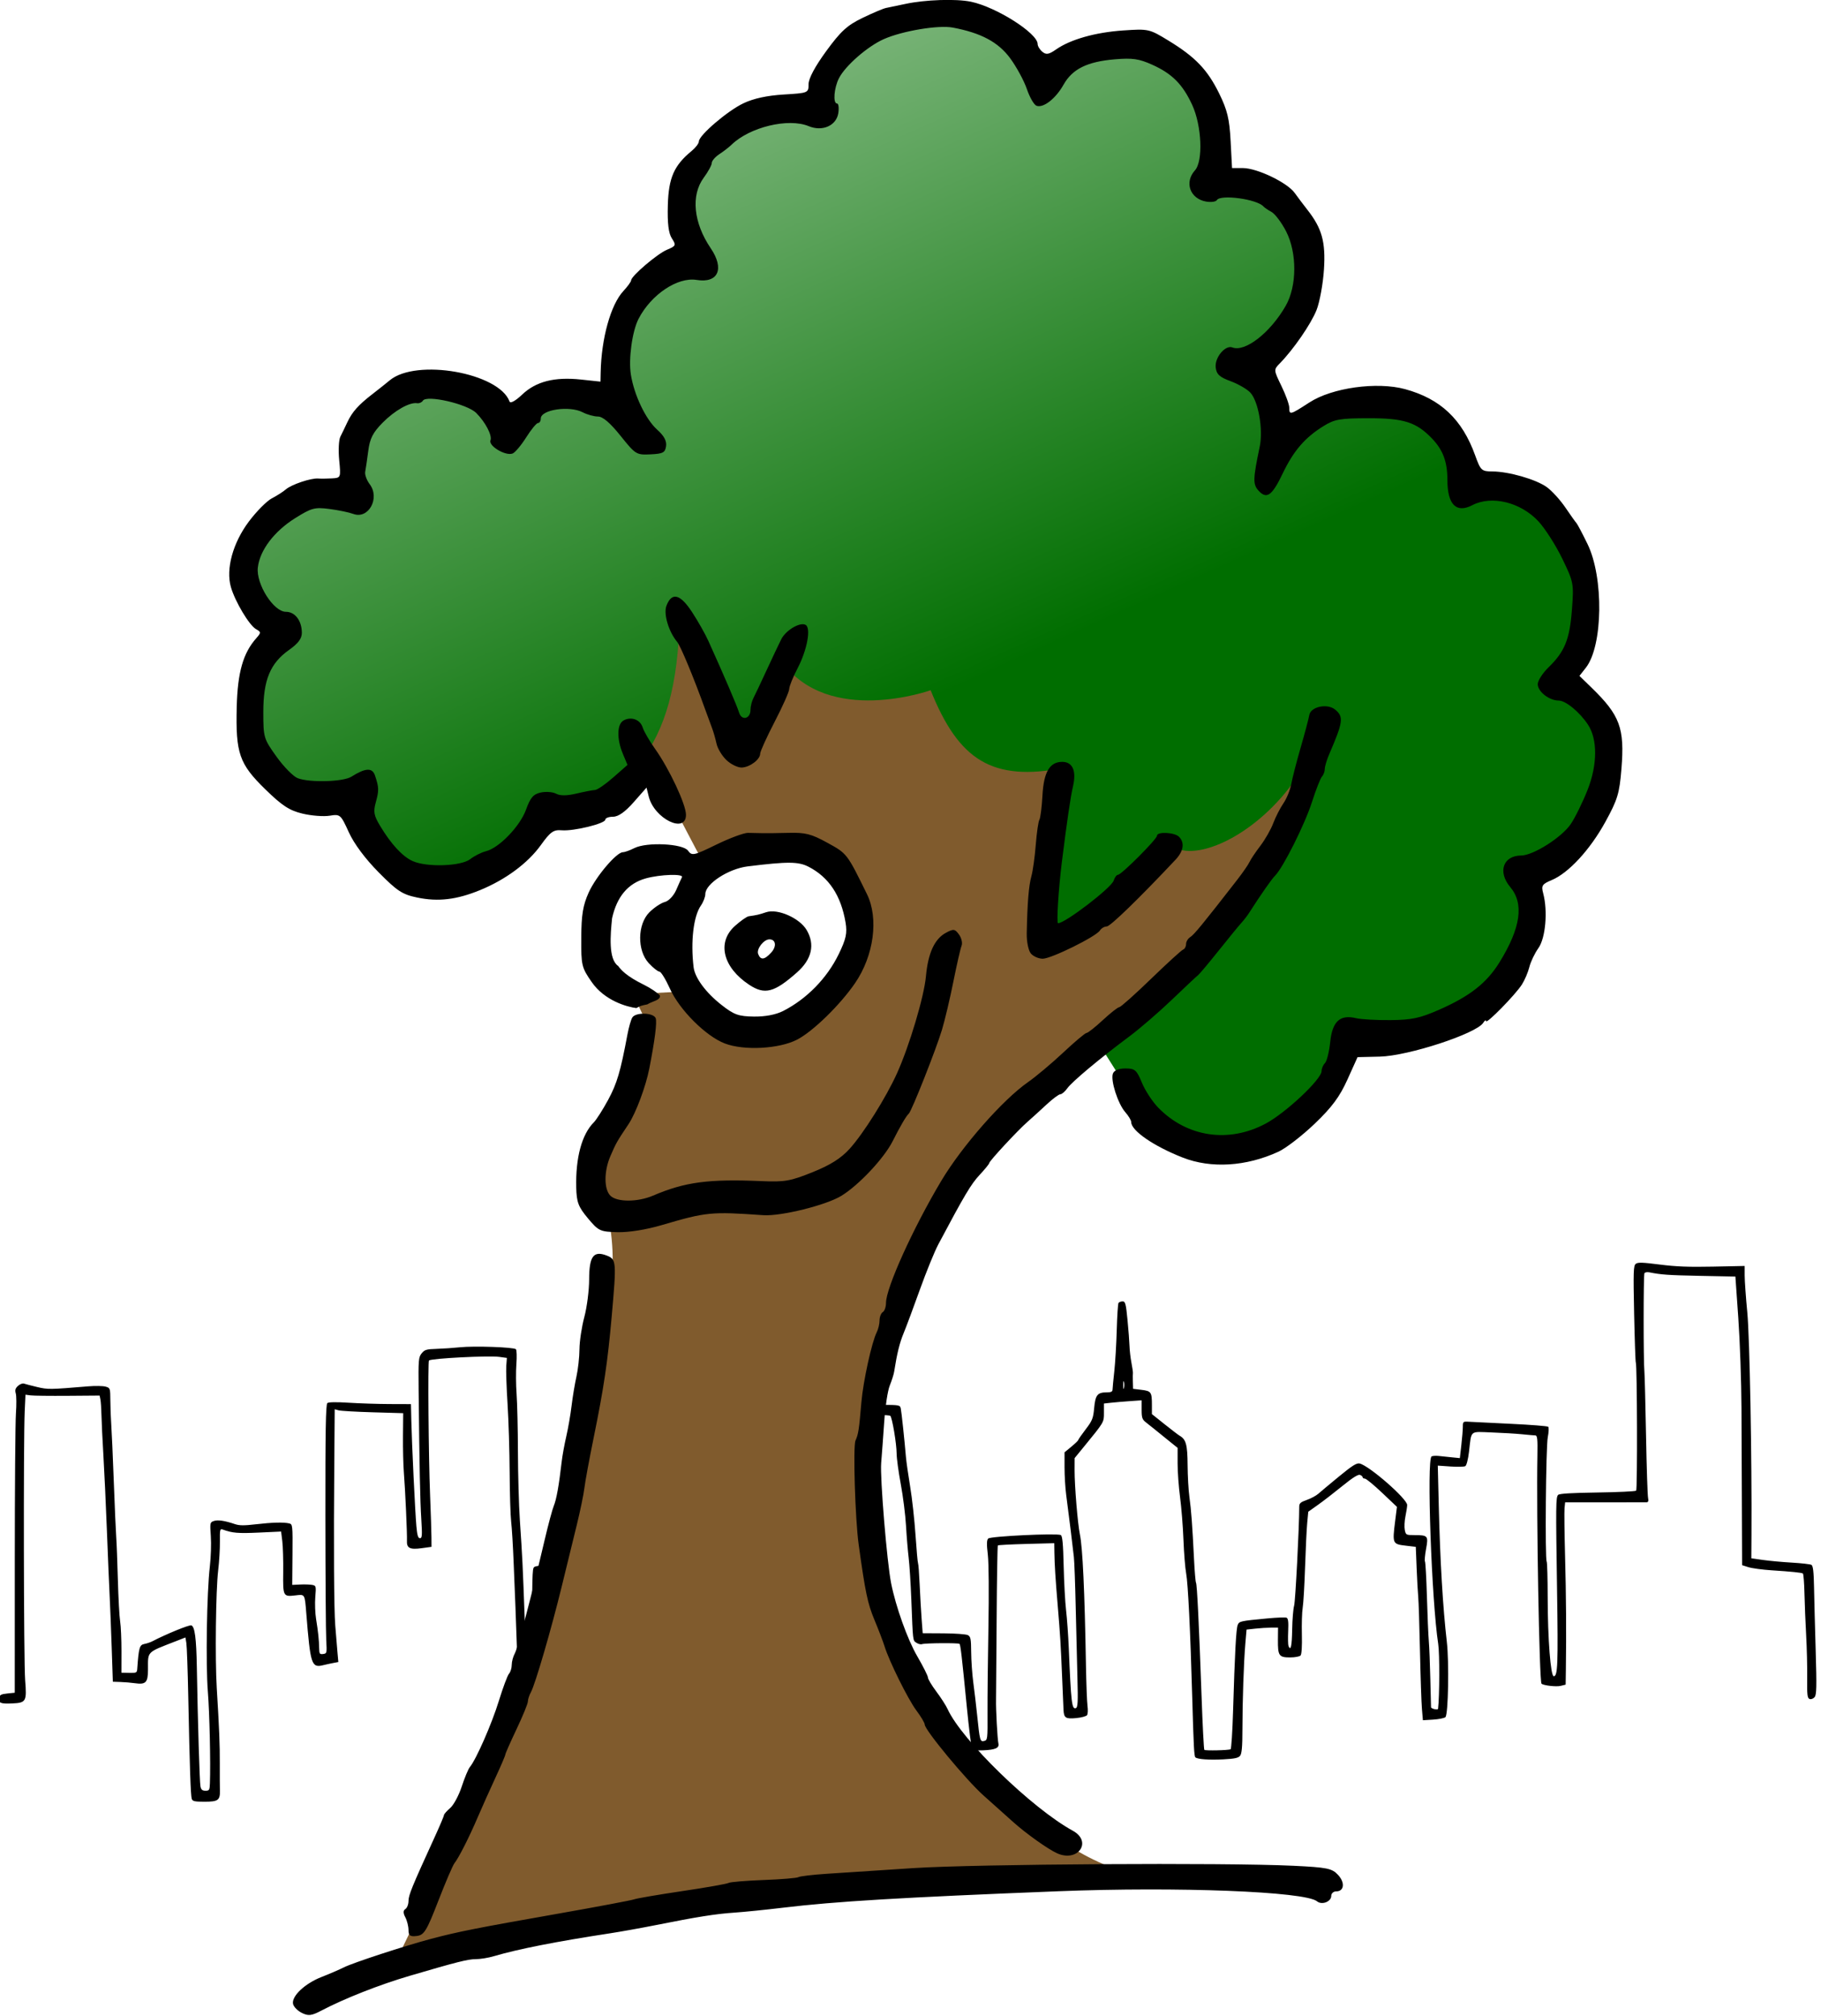
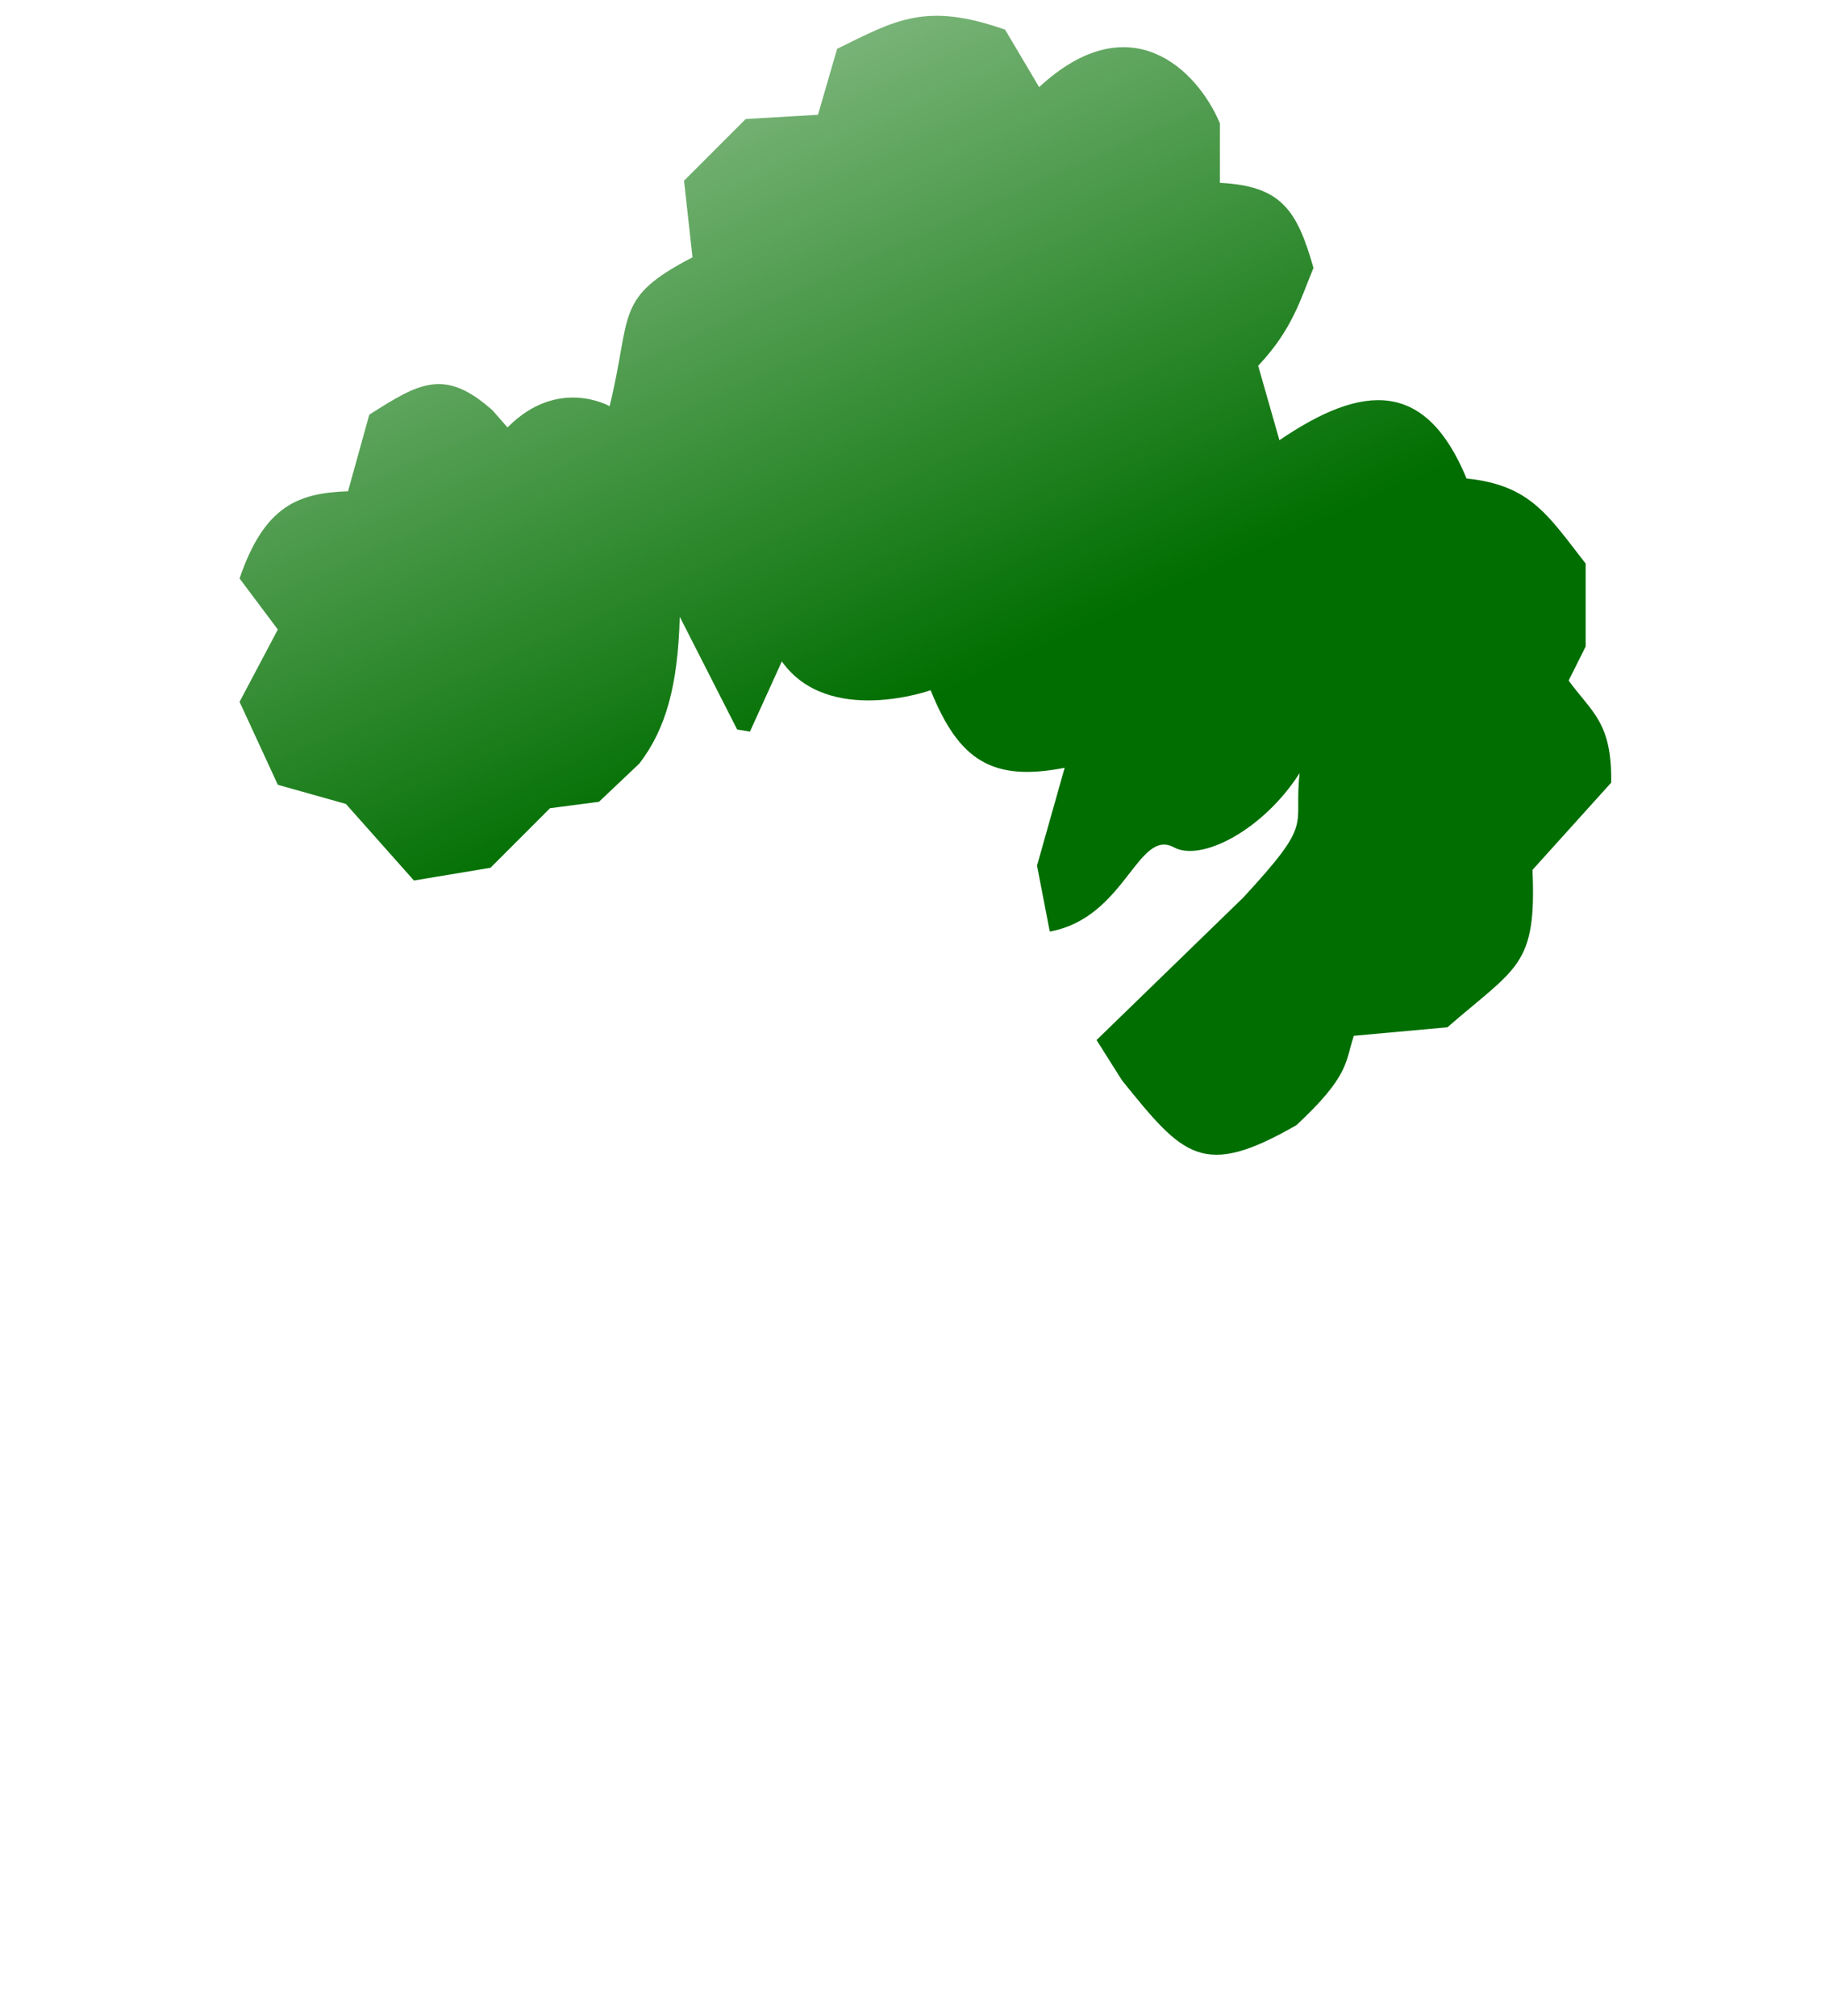
<svg xmlns="http://www.w3.org/2000/svg" width="100%" height="100%" viewBox="0 0 478 529" version="1.1" xml:space="preserve" style="fill-rule:evenodd;clip-rule:evenodd;stroke-linejoin:round;stroke-miterlimit:1.414;">
  <g transform="matrix(1,0,0,1,-289.511,-116.978)">
    <g transform="matrix(2.823,0,0,2.823,-638.588,-48.416)">
      <g id="path4491" transform="matrix(0.354,0,0,0.324,284.906,110.511)">
-         <path d="M174.26,355.867C173.971,354.956 173.717,346.857 173.341,326.531C173.202,318.982 172.978,312.075 172.843,311.181L172.599,309.555L170.266,310.55C162.243,313.969 162.774,313.39 162.763,318.753C162.756,322.503 162.193,323.138 159.285,322.676C158.349,322.528 156.671,322.372 155.557,322.331L153.532,322.256L153.234,312.581C153.07,307.26 152.827,300.577 152.695,297.731C152.562,294.885 152.235,286.38 151.968,278.831C151.7,271.282 151.286,261.562 151.047,257.231C150.808,252.9 150.582,247.778 150.544,245.849C150.506,243.92 150.381,241.849 150.266,241.247L150.057,240.153L141.669,240.223C137.057,240.261 132.675,240.206 131.932,240.099L130.582,239.906L130.381,244.631C130.025,252.99 130.12,316.685 130.496,321.806C130.946,327.933 130.759,328.3 127.09,328.48C124.039,328.629 123.476,328.373 123.68,326.93C123.808,326.028 124.147,325.82 125.8,325.631L127.768,325.406L127.775,287.606C127.779,266.816 127.914,247.781 128.074,245.306C128.235,242.831 128.218,240.238 128.037,239.544C127.785,238.581 127.922,238.067 128.617,237.372C129.118,236.871 129.822,236.575 130.182,236.713C130.542,236.851 132.096,237.293 133.635,237.694C136.461,238.432 136.962,238.425 147.008,237.506C148.864,237.337 150.94,237.371 151.62,237.584C152.835,237.962 152.858,238.037 152.879,241.638C152.891,243.655 152.996,246.724 153.114,248.456C153.232,250.189 153.532,257.58 153.781,264.881C154.031,272.182 154.32,279.371 154.424,280.856C154.529,282.341 154.72,287.809 154.85,293.006C154.98,298.204 155.248,303.57 155.446,304.931C155.645,306.292 155.801,310.164 155.795,313.536L155.783,319.665L157.823,319.713C159.738,319.758 159.868,319.685 159.942,318.533C160.332,312.509 160.544,311.688 161.781,311.429C162.442,311.29 163.388,310.946 163.883,310.665C167.538,308.584 173.602,305.877 174.142,306.084C175.059,306.436 175.461,309.758 175.592,318.077C175.843,333.932 176.321,351.131 176.543,352.294C176.723,353.238 177.037,353.531 177.868,353.531C178.858,353.531 178.964,353.335 179.029,351.394C179.229,345.38 178.94,331.334 178.487,325.093C177.909,317.123 178.208,296.656 179.011,289.181C179.29,286.583 179.405,282.675 179.266,280.497C179.022,276.669 179.048,276.525 180.051,276.143C181.098,275.745 182.891,276.034 185.626,277.041C186.777,277.465 188.023,277.475 191.057,277.086C195.309,276.541 198.454,276.451 199.883,276.835C200.746,277.068 200.78,277.429 200.716,285.776L200.65,294.474L202.741,294.364C203.891,294.304 205.311,294.355 205.895,294.479C206.921,294.696 206.948,294.812 206.708,297.963C206.572,299.756 206.668,302.614 206.923,304.315C207.458,307.892 207.689,310.305 207.729,312.725C207.754,314.244 207.876,314.427 208.77,314.3C209.748,314.161 209.776,314.025 209.582,310.331C209.471,308.228 209.37,292.162 209.357,274.631C209.338,250.256 209.46,242.649 209.876,242.304C210.225,242.014 212.234,241.98 215.501,242.208C218.296,242.403 223.114,242.573 226.208,242.585L231.833,242.606L231.931,247.331C232.068,253.947 232.921,273.406 233.257,277.594C233.47,280.243 233.697,281.081 234.201,281.081C234.769,281.081 234.819,280.267 234.544,275.505C234.242,270.272 234.065,260.866 233.85,238.617C233.766,229.902 233.823,229.142 234.644,228.042C235.433,226.985 235.867,226.845 238.631,226.749C240.337,226.689 243.049,226.487 244.658,226.299C248.374,225.864 258.891,226.262 259.406,226.856C259.62,227.104 259.674,229.028 259.527,231.131C259.38,233.235 259.404,237.083 259.58,239.681C259.757,242.28 259.915,249.773 259.934,256.331C259.952,262.89 260.179,271.699 260.439,275.906C261.106,286.695 261.19,288.559 261.731,304.706C262.273,320.863 262.427,322.481 263.421,322.481C263.937,322.481 264.031,322.187 263.804,321.283C263.639,320.624 263.544,314.6 263.594,307.896C263.733,288.972 263.703,289.612 264.458,289.211C264.829,289.013 267.512,288.722 270.42,288.564C274.498,288.343 275.721,288.406 275.768,288.842C275.801,289.152 275.781,290.953 275.724,292.844C275.667,294.735 275.84,298.481 276.108,301.169C276.377,303.857 276.913,309.701 277.299,314.156C277.686,318.611 278.184,323.775 278.407,325.631C278.629,327.488 278.948,332.626 279.115,337.05C279.475,346.55 279.8,349.572 280.49,349.801C281.155,350.022 280.96,320.415 280.225,309.656C279.938,305.449 279.616,299.88 279.51,297.281C279.404,294.683 278.982,290.228 278.571,287.381C278.161,284.535 277.844,281.903 277.868,281.531C277.892,281.16 277.721,279.236 277.487,277.256C277.253,275.276 276.946,270.011 276.804,265.556C276.662,261.101 276.453,254.52 276.339,250.931C276.225,247.343 276.01,243.338 275.862,242.031C275.551,239.312 276.112,238.383 278.93,236.944C280.303,236.244 290.448,226.432 299.767,216.793C300.996,215.521 302.312,214.484 302.692,214.488C304.592,214.507 304.63,214.759 304.577,226.92C304.549,233.32 304.435,240.581 304.324,243.056C304.212,245.531 304.316,249.48 304.552,251.831C305.36,259.845 305.811,269.141 306.08,283.331C306.324,296.215 306.917,306.802 308.119,319.781C308.36,322.38 308.557,325.546 308.557,326.816C308.558,328.95 308.647,329.144 309.735,329.352C310.901,329.574 310.91,329.555 310.61,327.491C310.443,326.345 310.147,321.863 309.952,317.531C309.644,310.704 309.689,309.581 310.288,309.094C310.916,308.583 314.305,308.27 317.783,308.4C325.158,308.677 332.236,309.147 332.465,309.375C332.62,309.53 332.901,312.896 333.089,316.856C333.278,320.816 333.499,324.765 333.581,325.631C333.663,326.498 333.864,328.672 334.029,330.462C334.324,333.682 334.341,333.716 335.505,333.472C336.153,333.336 337.157,333.128 337.737,333.009C338.733,332.805 338.777,332.651 338.534,330.225C338.393,328.812 338.157,324.72 338.01,321.131C337.863,317.543 337.447,311.67 337.085,308.081C336.724,304.493 336.135,297.506 335.776,292.556C335.418,287.606 334.929,281.734 334.69,279.506C334.452,277.279 334.114,268.721 333.939,260.488C333.64,246.394 333.671,245.43 334.461,243.962C334.923,243.105 335.512,242.322 335.771,242.223C336.03,242.124 339.48,242.211 343.437,242.416C347.395,242.622 352.806,242.799 355.462,242.811C360.103,242.831 360.298,242.871 360.49,243.844C360.69,244.859 361.489,253.045 361.84,257.681C361.943,259.043 362.444,262.89 362.953,266.231C363.463,269.573 364.097,275.833 364.363,280.144C364.629,284.454 364.93,288.115 365.03,288.278C365.131,288.441 365.322,291.191 365.454,294.39C365.586,297.589 365.819,302.036 365.972,304.271L366.25,308.337L371.756,308.371C374.784,308.389 377.642,308.618 378.108,308.879C378.844,309.291 378.959,309.931 378.985,313.779C379.002,316.214 379.253,320.13 379.544,322.481C379.835,324.833 380.293,329.085 380.561,331.931C381.248,339.223 381.326,339.531 382.414,339.247C383.28,339.021 383.318,338.668 383.277,331.308C383.253,327.072 383.359,316.013 383.512,306.731C383.675,296.875 383.611,288.172 383.358,285.806C383.028,282.726 383.057,281.614 383.477,281.161C384.081,280.511 401.424,279.602 402.514,280.164C402.948,280.387 403.141,282.623 403.277,288.985C403.376,293.672 403.664,299.43 403.915,301.781C404.167,304.133 404.485,308.993 404.622,312.581C405.223,328.348 405.425,330.231 406.474,329.828C407,329.626 407.071,328.11 406.892,320.97C406.773,316.233 406.569,307.091 406.438,300.656C406.308,294.221 406.093,287.843 405.961,286.481C405.693,283.716 404.619,274.222 403.947,268.683C403.705,266.69 403.508,263.119 403.508,260.748L403.508,256.436L405.308,254.81C406.298,253.915 407.108,253.059 407.108,252.908C407.108,252.756 407.986,251.375 409.06,249.838C410.81,247.335 411.043,246.697 411.293,243.707C411.607,239.969 412.155,239.231 414.619,239.231C415.732,239.231 416.111,239.033 416.119,238.444C416.125,238.011 416.334,235.631 416.583,233.156C416.832,230.681 417.119,225.365 417.221,221.341C417.324,217.318 417.532,213.825 417.684,213.579C417.836,213.333 418.324,213.131 418.768,213.131C419.471,213.131 419.635,213.81 420.046,218.419C420.306,221.327 420.544,224.719 420.576,225.956C420.608,227.194 420.836,229.353 421.084,230.755C421.331,232.157 421.503,233.474 421.467,233.68C421.431,233.887 421.425,234.992 421.454,236.136L421.508,238.215L423.713,238.508C426.265,238.846 426.458,239.151 426.458,242.837L426.458,245.469L429.801,248.385C431.64,249.989 433.417,251.471 433.75,251.679C435.418,252.72 435.799,254.255 435.833,260.066C435.852,263.218 436.067,267.363 436.311,269.277C436.786,273.007 437.068,277.17 437.523,287.156C437.68,290.621 437.914,293.631 438.041,293.844C438.314,294.301 438.825,305.705 439.502,326.511C439.772,334.791 440.098,341.672 440.228,341.801C440.517,342.09 446.624,341.936 447.124,341.627C447.323,341.504 447.619,336.488 447.783,330.48C448.232,314.036 448.576,307.063 448.992,305.968C449.403,304.885 449.649,304.826 456.756,304.093C459.189,303.842 461.453,303.742 461.787,303.87C462.247,304.047 462.361,305 462.252,307.762C462.173,309.773 462.208,311.681 462.331,312C462.927,313.554 463.224,312.116 463.301,307.298C463.348,304.392 463.579,301.304 463.814,300.435C464.149,299.198 465.165,277.734 465.159,272.03C465.158,271.053 465.495,270.725 467.144,270.095C468.236,269.678 469.603,268.876 470.181,268.312C470.759,267.748 473.212,265.51 475.632,263.338C479.135,260.194 480.235,259.442 481.032,259.646C483.559,260.293 493.508,269.784 493.508,271.549C493.508,272.022 493.303,273.487 493.053,274.805C492.803,276.123 492.725,277.872 492.878,278.691C493.151,280.147 493.211,280.181 495.47,280.188C498.957,280.199 499.105,280.394 498.47,284.158C498.174,285.911 498.045,287.527 498.182,287.75C498.32,287.972 498.548,292.486 498.69,297.78C498.832,303.075 499.056,308.824 499.189,310.556C499.321,312.289 499.499,317.149 499.584,321.356C499.669,325.564 499.754,329.259 499.773,329.569C499.8,330.015 501.573,330.447 501.62,330.019C502.017,326.455 502.048,314.195 501.666,311.474C499.911,298.939 498.597,258.429 499.92,257.612C500.187,257.447 501.03,257.387 501.794,257.478C502.558,257.57 504.119,257.747 505.263,257.872L507.344,258.099L507.731,254.402C507.943,252.37 508.12,249.998 508.125,249.131C508.133,247.612 508.189,247.56 509.708,247.663C510.574,247.722 515.535,247.989 520.733,248.256C525.93,248.523 530.348,248.903 530.551,249.102C530.753,249.3 530.701,250.662 530.436,252.127C529.942,254.85 529.686,287.027 530.152,287.781C530.288,288.002 530.406,292.609 530.413,298.019C530.43,309.954 531.187,320.681 532.012,320.681C533.054,320.681 533.172,317.301 532.875,295.868C532.534,271.333 532.554,269.373 533.154,268.651C533.461,268.28 536.584,268.071 543.439,267.963C548.854,267.877 553.449,267.641 553.651,267.439C554.005,267.084 553.918,231.224 553.562,230.648C553.465,230.492 553.266,224.193 553.12,216.651C552.885,204.591 552.937,202.867 553.551,202.357C554.123,201.883 555.263,201.92 559.848,202.56C564.094,203.154 567.466,203.297 573.802,203.154L582.158,202.966L582.158,205.707C582.158,207.214 582.468,211.981 582.847,216.299C583.473,223.428 584.068,258.11 583.944,280.249L583.907,286.841L586.97,287.318C588.654,287.581 592.078,287.924 594.577,288.082C597.076,288.24 599.381,288.53 599.7,288.726C600.116,288.984 600.306,290.769 600.376,295.095C600.43,298.401 600.626,306.675 600.813,313.481C601.092,323.699 601.043,325.998 600.53,326.668C600.175,327.132 599.61,327.365 599.21,327.212C598.624,326.987 598.522,326.022 598.578,321.225C598.615,318.08 598.495,312.57 598.31,308.981C598.125,305.393 597.923,299.965 597.86,296.92C597.797,293.876 597.609,291.3 597.442,291.196C597.031,290.942 594.507,290.662 589.243,290.287C586.829,290.115 584.096,289.713 583.168,289.394L581.483,288.815L581.427,273.135C581.396,264.512 581.346,251.28 581.316,243.731C581.286,236.183 580.914,224.607 580.49,218.007L579.72,206.007L570.476,205.804C562.099,205.619 560.269,205.481 557.098,204.792C556.556,204.674 555.985,204.785 555.829,205.037C555.552,205.486 555.546,230.25 555.823,233.381C555.899,234.248 556.09,242.449 556.247,251.606C556.405,260.764 556.645,268.813 556.782,269.494C556.951,270.339 556.84,270.743 556.431,270.768C556.102,270.788 551.145,270.8 545.416,270.793L534.998,270.782L534.841,272.444C534.754,273.358 534.818,279.574 534.984,286.256C535.261,297.458 535.328,308.211 535.189,318.848L535.133,323.09L533.812,323.444C532.648,323.756 529.318,323.341 528.796,322.819C528.215,322.238 527.423,274.175 527.717,257.234C527.794,252.741 527.69,251.607 527.199,251.589C526.86,251.577 525.267,251.424 523.658,251.249C522.049,251.075 518.456,250.841 515.674,250.73C509.825,250.496 510.43,249.929 509.749,256.278C509.52,258.421 509.1,260.201 508.778,260.4C508.466,260.593 506.712,260.637 504.88,260.499L501.549,260.247L501.809,271.902C502.161,287.659 502.885,300.998 503.92,310.781C504.55,316.735 504.298,331.673 503.555,332.415C503.265,332.705 501.814,333.023 500.332,333.123L497.637,333.303L497.383,330.03C497.243,328.229 497.013,320.783 496.871,313.481C496.728,306.18 496.523,299.194 496.413,297.956C496.304,296.719 496.115,292.973 495.992,289.631L495.77,283.556L493.207,283.225C489.622,282.761 489.6,282.705 490.367,276.018L490.818,272.08L486.908,268.03C484.758,265.803 482.731,263.981 482.403,263.981C482.076,263.981 481.808,263.8 481.808,263.579C481.808,263.358 481.487,263.055 481.096,262.904C480.618,262.721 479.119,263.756 476.545,266.046C474.434,267.924 471.541,270.366 470.117,271.472L467.527,273.483L467.249,276.72C467.096,278.5 466.843,284.209 466.687,289.406C466.53,294.604 466.249,299.849 466.061,301.063C465.874,302.277 465.777,305.72 465.847,308.713C465.923,311.974 465.788,314.382 465.511,314.719C465.25,315.036 464.039,315.281 462.736,315.281C459.823,315.281 459.523,314.802 459.56,310.219L459.588,306.731L457.76,306.735C456.755,306.737 454.894,306.864 453.624,307.017L451.315,307.294L451,311.318C450.582,316.671 450.232,327.907 450.231,336.061C450.231,340.849 450.066,342.891 449.631,343.486C449.16,344.131 448.217,344.354 445.211,344.531C441.518,344.749 438.433,344.506 437.882,343.955C437.547,343.621 437.413,340.837 437.05,326.756C436.558,307.714 435.945,294.033 435.457,291.206C435.2,289.721 434.879,285.368 434.744,281.531C434.608,277.695 434.207,272.193 433.853,269.305C433.498,266.416 433.208,262.052 433.208,259.606L433.208,255.158L430.68,252.932C429.29,251.708 427.7,250.301 427.148,249.806C426.596,249.311 425.607,248.452 424.951,247.897C423.906,247.013 423.758,246.553 423.758,244.201L423.758,241.515L420.72,241.744C419.05,241.87 416.822,242.078 415.77,242.205L413.858,242.436L413.858,245.041C413.858,247.864 413.966,247.663 408.587,254.848L406.16,258.09L406.149,261.598C406.136,265.981 406.965,276.958 407.536,279.956C408.266,283.788 408.794,296.203 409.133,317.531C409.218,322.853 409.402,328.118 409.543,329.231C409.683,330.345 409.629,331.521 409.423,331.844C409.217,332.167 407.931,332.547 406.565,332.688C403.802,332.973 403.349,332.655 403.241,330.356C403.206,329.614 403.044,325.463 402.881,321.131C402.523,311.634 402.367,308.837 401.737,300.656C401.11,292.517 400.889,288.708 400.844,285.281L400.808,282.505L393.506,282.72C389.49,282.838 386.11,283.029 385.995,283.144C385.88,283.259 385.735,292.916 385.672,304.605C385.609,316.293 385.538,326.565 385.514,327.431C385.444,329.917 385.883,338.801 386.131,339.917C386.428,341.254 385.379,341.783 382.127,341.936C380.209,342.026 379.467,341.885 379.204,341.381C379.009,341.01 378.404,335.745 377.859,329.681C376.508,314.648 376.191,311.664 375.913,311.386C375.611,311.085 366.869,311.159 366.059,311.47C365.728,311.597 365.07,311.418 364.596,311.071C363.64,310.373 363.695,310.88 363.262,298.631C363.1,294.053 362.787,288.686 362.567,286.706C362.346,284.726 362.032,280.575 361.868,277.481C361.704,274.388 361.085,269.021 360.493,265.556C359.9,262.091 359.41,258.143 359.404,256.781C359.39,253.896 358.234,246.416 357.729,245.947C357.539,245.77 352.703,245.487 346.984,245.318L336.584,245.011L336.341,246.284C335.844,248.885 336.694,277.72 337.39,281.88C337.627,283.297 337.934,287.393 338.071,290.981C338.208,294.57 338.62,299.383 338.987,301.676C339.353,303.969 339.56,305.994 339.448,306.176C339.336,306.358 339.505,308.329 339.824,310.556C340.142,312.784 340.433,316.024 340.469,317.756C340.505,319.489 340.737,324.029 340.985,327.845C341.254,331.996 341.271,334.948 341.027,335.192C340.291,335.928 333.773,336.583 332.583,336.041C331.63,335.606 331.508,335.255 331.507,332.953C331.507,330.179 330.195,312.468 329.973,312.247C329.901,312.174 328.546,312.042 326.962,311.954C325.379,311.865 322.029,311.639 319.519,311.451C317.009,311.263 314.427,311.242 313.782,311.404L312.608,311.698L312.625,318.102C312.634,321.625 312.901,325.847 313.218,327.486C314.078,331.925 313.809,332.311 309.943,332.189C308.196,332.134 306.656,331.979 306.522,331.845C306.387,331.711 306.088,327.878 305.855,323.329C305.623,318.779 305.134,311.411 304.768,306.956C304.403,302.501 303.983,292.275 303.835,284.231C303.687,276.188 303.484,268.162 303.384,266.397C303.092,261.278 302.618,255.679 302.451,255.394C302.231,255.017 302.253,244.518 302.504,230.344C302.624,223.599 302.59,218.081 302.429,218.081C302.115,218.081 294.553,225.367 287.205,232.749C284.718,235.247 281.668,238.036 280.428,238.947L278.172,240.603L278.274,246.555C278.524,261.14 279.381,276.229 280.414,284.231C281.683,294.071 283.055,318.86 283.178,334.181C283.238,341.681 283.491,347.924 283.788,349.216C284.066,350.431 284.125,351.594 283.919,351.8C283.712,352.007 282.308,352.305 280.798,352.463C278.39,352.714 277.997,352.644 277.595,351.894C277.343,351.423 277.02,346.79 276.876,341.597C276.598,331.522 276.353,327.414 275.709,322.031C275.488,320.175 275.086,316.024 274.817,312.806C274.548,309.589 274.137,305.134 273.904,302.906C273.671,300.679 273.347,297.168 273.183,295.104L272.885,291.352L269.684,291.667C267.923,291.84 266.382,292.078 266.258,292.194C266.134,292.311 266.04,299.761 266.048,308.751L266.064,325.095L264.473,325.358C261.661,325.824 260.483,325.68 260.241,324.844C260.116,324.411 259.881,319.601 259.719,314.156C259.557,308.711 259.358,302.636 259.276,300.656C259.194,298.676 258.986,293.108 258.815,288.281C258.643,283.455 258.347,278.089 258.157,276.356C257.967,274.624 257.787,268.245 257.758,262.181C257.729,256.118 257.481,247.289 257.208,242.563C256.935,237.837 256.784,232.931 256.872,231.661L257.033,229.352L255.034,229.053C252.26,228.637 237.211,229.478 236.568,230.084C236.25,230.383 236.457,257.765 236.859,268.706C237.05,273.904 237.212,279.371 237.22,280.856L237.233,283.556L234.641,283.945C231.566,284.407 230.684,283.921 230.783,281.817C230.868,280.018 230.337,267.194 229.97,262.181C229.816,260.078 229.714,255.397 229.743,251.779L229.795,245.202L221.814,244.95C217.425,244.811 213.377,244.558 212.821,244.387L211.808,244.076L211.701,258.641C211.519,283.464 211.611,301.362 211.946,306.056C212.122,308.531 212.377,311.916 212.513,313.579L212.76,316.601L211.496,316.86C210.802,317.003 209.574,317.294 208.769,317.509C205.712,318.322 205.425,317.36 204.348,302.681C203.933,297.022 204.006,297.159 201.552,297.475C198.249,297.901 198.203,297.806 198.282,290.807C198.32,287.432 198.211,283.432 198.04,281.918L197.729,279.167L191.831,279.465C186.431,279.738 184.886,279.596 182.421,278.596C181.675,278.293 181.613,278.572 181.652,282.036C181.675,284.11 181.471,287.831 181.199,290.306C180.578,295.951 180.359,315.708 180.826,324.056C181.488,335.909 181.648,340.26 181.625,345.881C181.613,348.975 181.626,352.384 181.653,353.458C181.725,356.256 181.189,356.681 177.583,356.681C175.021,356.681 174.476,356.548 174.26,355.867L174.26,355.867ZM419.117,236.188C419.004,235.758 418.916,236.216 418.921,237.206C418.926,238.196 419.018,238.548 419.126,237.988C419.233,237.429 419.229,236.619 419.117,236.188L419.117,236.188Z" style="fill-rule:nonzero;" />
-       </g>
+         </g>
    </g>
    <g transform="matrix(2.823,0,0,2.823,-638.588,-48.416)">
      <g transform="matrix(1,0,0,1,91.358,20.517)">
-         <path id="path4190.-8" d="M295.886,106.347L300.64,94.043L306.233,107.745C309.552,103.417 310.497,99.678 311.825,95.161C319.856,100.002 328.808,96.561 335.874,110.084L334.196,125.641L339.789,122.565C345.773,117.548 349.638,111.4 354.609,105.228L361.041,104.11C359.588,109.475 358.045,114.805 354.889,119.489C350.145,125.324 345.323,130.695 340.208,134.31C332.204,140.489 330.026,144.173 325.528,148.851C323.37,153.393 322.08,157.46 320.64,161.212C318.704,166.258 316.835,179.103 319.376,186.742C321.45,194.528 331.295,208.606 341.467,211.909L303.436,214.565L274.075,220.717C278.252,211.828 283.159,203.103 285.819,193.872C289.095,184.559 291.398,174.662 292.81,164.231C293.201,159.777 295.271,158.002 293.929,150.808L291.692,147.733L295.886,139.343L297.284,132.632L296.263,130.493L300.833,130.244C303.49,133.798 309.266,133.013 314.062,131.094C318.037,126.248 318.206,122.471 314.622,118.231C311.078,116.58 308.944,116.934 305.254,117.532L303.017,118.651C300.576,114.258 298.834,110.202 295.886,106.347L295.886,106.347Z" style="fill:rgb(128,91,45);" />
        <path id="path4188.-5" d="M296.855,109.049L293.098,112.608L288.55,113.201L283.014,118.737L275.895,119.924L269.568,112.805L263.24,111.026L259.681,103.314L263.24,96.591L259.681,91.846C261.99,85.075 265.148,83.901 269.766,83.739L271.743,76.621C276.455,73.609 278.777,72.278 283.211,76.225L284.595,77.807C289.279,73.065 294.087,75.83 294.087,75.83C296.209,67.215 294.461,65.804 301.798,61.988L301.007,54.87L306.741,49.136L313.464,48.74L315.244,42.611C320.72,39.916 323.498,38.238 330.865,40.831L334.028,46.17C342.441,38.391 348.697,44.478 350.835,49.531L350.835,55.068C356.489,55.35 358,57.536 359.536,62.977C358.331,65.882 357.601,68.668 354.395,72.073L356.372,78.993C364.193,73.662 369.985,73.399 373.772,82.553C379.735,83.161 381.351,85.99 384.845,90.462L384.845,98.173L383.263,101.337C385.402,104.274 387.311,105.219 387.218,110.828L379.902,118.935C380.284,127.883 378.497,127.919 371.993,133.567L363.293,134.358C362.475,136.752 362.961,138.005 357.954,142.663C349.221,147.689 347.437,145.564 341.74,138.511L339.367,134.754L353.011,121.506C359.695,114.268 357.66,115.144 358.25,109.938C354.854,115.248 349.105,118.205 346.575,116.845C343.178,115.02 342.07,123.392 335.017,124.669L333.831,118.54L336.401,109.444C329.654,110.765 326.557,108.747 323.94,102.235C323.94,102.235 314.419,105.632 310.103,99.557L307.137,106.083L305.95,105.885L300.612,95.405C300.44,101.807 299.317,105.848 296.855,109.049L296.855,109.049Z" style="fill:url(#_Linear1);" />
-         <path id="path4162.-7" d="M265.47,225.19C265.071,224.992 264.703,224.612 264.652,224.346C264.514,223.631 265.756,222.459 267.289,221.858C268.032,221.567 268.977,221.16 269.39,220.953C270.246,220.522 275.034,218.957 277.49,218.305C279.954,217.65 281.775,217.289 289.19,215.985C292.902,215.332 296.135,214.723 296.373,214.633C296.612,214.542 298.626,214.197 300.85,213.867C303.073,213.537 305.007,213.195 305.147,213.109C305.287,213.022 306.751,212.9 308.399,212.838C310.047,212.776 311.509,212.656 311.647,212.57C311.785,212.485 312.965,212.345 314.269,212.259C315.573,212.173 319.204,211.935 322.339,211.73C328.158,211.35 351.297,211.208 357.665,211.513C360.81,211.664 361.258,211.755 361.816,212.354C362.488,213.075 362.399,213.894 361.649,213.894C361.396,213.894 361.189,214.082 361.189,214.312C361.189,214.855 360.314,215.188 359.865,214.816C358.769,213.906 346.906,213.444 335.839,213.88C321.239,214.456 315.073,214.825 310.189,215.413C308.622,215.602 306.597,215.807 305.689,215.869C303.946,215.987 302.259,216.255 298.339,217.037C297.019,217.3 295.129,217.639 294.139,217.79C289.12,218.557 285.579,219.255 283.318,219.922C282.811,220.072 282.06,220.194 281.648,220.194C280.92,220.194 279.918,220.446 275.539,221.731C272.69,222.567 269.416,223.856 267.267,224.987C266.375,225.456 266.072,225.491 265.47,225.19L265.47,225.19ZM275.39,217.494C275.39,217.143 275.254,216.602 275.089,216.293C274.888,215.917 274.888,215.669 275.089,215.545C275.254,215.442 275.39,215.101 275.39,214.785C275.39,214.245 275.698,213.493 277.822,208.848C278.299,207.806 278.69,206.882 278.69,206.796C278.69,206.711 278.95,206.416 279.268,206.142C279.587,205.868 280.068,204.973 280.338,204.152C280.607,203.331 280.947,202.516 281.092,202.341C281.681,201.631 283.139,198.308 283.788,196.194C284.169,194.957 284.594,193.816 284.735,193.659C284.875,193.502 284.989,193.129 284.989,192.83C284.989,192.531 285.119,192.052 285.278,191.765C285.558,191.259 286.845,186.362 288.056,181.194C288.385,179.792 288.766,178.374 288.903,178.044C289.146,177.46 289.382,176.136 289.627,173.994C289.693,173.417 289.888,172.337 290.061,171.594C290.234,170.852 290.456,169.569 290.554,168.744C290.653,167.919 290.856,166.704 291.004,166.044C291.153,165.384 291.28,164.237 291.286,163.494C291.292,162.752 291.496,161.402 291.74,160.494C291.983,159.587 292.184,158.017 292.186,157.006C292.19,154.861 292.585,154.317 293.803,154.78C294.725,155.131 294.74,155.315 294.281,160.477C293.901,164.735 293.549,167.097 292.602,171.744C292.198,173.724 291.813,175.817 291.745,176.394C291.678,176.972 291.357,178.524 291.033,179.844C290.708,181.164 290.081,183.729 289.638,185.544C288.68,189.475 287.176,194.637 286.776,195.365C286.618,195.652 286.49,196.045 286.49,196.239C286.49,196.434 286.017,197.588 285.44,198.805C284.862,200.022 284.39,201.091 284.39,201.182C284.39,201.273 283.973,202.247 283.463,203.346C282.954,204.445 282.219,206.087 281.83,206.994C281.026,208.873 280.074,210.751 279.657,211.283C279.501,211.482 278.824,213.062 278.153,214.794C277.078,217.569 276.841,217.956 276.161,218.039C275.544,218.115 275.39,218.006 275.39,217.494L275.39,217.494ZM335.69,210.348C334.842,209.964 332.84,208.54 331.64,207.468C330.979,206.879 329.722,205.755 328.846,204.97C327.233,203.527 323.39,198.888 323.39,198.384C323.39,198.234 323.041,197.646 322.614,197.077C321.837,196.041 320.074,192.485 319.646,191.089C319.52,190.679 319.099,189.579 318.71,188.644C318.079,187.127 317.859,186.074 317.247,181.644C316.921,179.281 316.713,172.527 316.951,171.991C317.223,171.374 317.281,171.003 317.503,168.397C317.668,166.471 318.469,162.822 318.925,161.923C319.071,161.637 319.19,161.138 319.19,160.816C319.19,160.493 319.325,160.146 319.49,160.044C319.655,159.942 319.79,159.555 319.79,159.183C319.79,157.79 322.312,152.225 324.93,147.84C326.86,144.61 330.639,140.309 332.99,138.669C333.732,138.151 335.21,136.91 336.275,135.911C337.339,134.912 338.312,134.094 338.437,134.094C338.561,134.094 339.243,133.556 339.951,132.898C340.66,132.24 341.347,131.7 341.478,131.698C341.609,131.696 342.936,130.513 344.428,129.069C345.92,127.625 347.264,126.399 347.415,126.344C347.566,126.289 347.69,126.06 347.69,125.834C347.69,125.609 347.865,125.316 348.079,125.184C348.429,124.969 349.252,123.966 352.415,119.898C352.951,119.208 353.482,118.442 353.594,118.194C353.707,117.947 354.16,117.272 354.601,116.694C355.042,116.117 355.58,115.172 355.798,114.594C356.016,114.017 356.442,113.184 356.744,112.744C357.047,112.305 357.376,111.495 357.475,110.944C357.575,110.394 357.969,108.864 358.352,107.544C358.734,106.224 359.092,104.875 359.147,104.547C359.279,103.755 360.838,103.432 361.564,104.044C362.36,104.715 362.297,105.177 360.997,108.19C360.773,108.709 360.589,109.324 360.589,109.555C360.589,109.785 360.471,110.102 360.327,110.259C360.182,110.416 359.761,111.489 359.391,112.644C358.728,114.711 356.715,118.726 355.966,119.475C355.639,119.802 354.668,121.192 353.539,122.951C353.374,123.209 353.06,123.613 352.842,123.851C352.623,124.088 351.678,125.242 350.743,126.413C349.807,127.585 348.941,128.619 348.818,128.711C348.694,128.802 347.597,129.831 346.379,130.998C345.161,132.164 343.371,133.708 342.402,134.429C339.691,136.445 337.082,138.627 336.647,139.24C336.432,139.545 336.14,139.794 335.998,139.794C335.857,139.794 335.27,140.233 334.694,140.769C334.119,141.305 333.331,142.021 332.944,142.359C332.046,143.142 329.389,146.006 329.389,146.191C329.389,146.268 328.986,146.763 328.493,147.291C327.696,148.143 327.085,149.171 324.655,153.744C324.305,154.404 323.534,156.294 322.942,157.944C322.351,159.594 321.671,161.417 321.432,161.994C321.053,162.909 320.815,163.875 320.545,165.594C320.506,165.842 320.322,166.42 320.136,166.878C319.95,167.337 319.721,168.822 319.628,170.178C319.535,171.535 319.405,173.293 319.34,174.085C319.228,175.448 319.879,183.307 320.264,185.244C320.701,187.444 321.789,190.481 322.7,192.045C323.244,192.98 323.689,193.865 323.689,194.011C323.689,194.158 324.039,194.743 324.465,195.311C324.892,195.879 325.364,196.614 325.515,196.944C326.835,199.837 333.356,206.173 337.157,208.255C339.009,209.27 337.635,211.23 335.689,210.348L335.69,210.348ZM292.069,151.321C291.179,150.256 291.018,149.831 290.985,148.457C290.92,145.691 291.505,143.522 292.615,142.411C292.857,142.17 293.459,141.224 293.954,140.311C294.775,138.792 295.102,137.686 295.748,134.233C295.873,133.567 296.076,132.858 296.2,132.658C296.514,132.151 298.172,132.2 298.373,132.723C298.509,133.077 298.296,134.759 297.782,137.394C297.455,139.071 296.528,141.551 295.846,142.575C294.739,144.234 294.702,144.3 294.164,145.54C293.558,146.939 293.556,148.618 294.16,149.223C294.77,149.832 296.691,149.83 298.124,149.218C301.1,147.946 303.284,147.655 308.239,147.869C310.366,147.961 310.903,147.866 312.961,147.038C314.631,146.365 315.599,145.754 316.411,144.859C317.689,143.451 319.805,140.079 320.813,137.844C321.969,135.282 323.328,130.728 323.501,128.839C323.698,126.67 324.306,125.347 325.365,124.781C326.072,124.402 326.191,124.418 326.576,124.944C326.81,125.265 326.918,125.733 326.816,125.986C326.713,126.238 326.373,127.727 326.059,129.294C325.746,130.862 325.267,132.887 324.995,133.794C324.45,135.611 322.177,141.356 321.908,141.594C321.669,141.806 321.119,142.746 320.408,144.155C319.607,145.744 317.27,148.234 315.641,149.234C314.217,150.108 310.024,151.147 308.381,151.034C303.494,150.695 303.105,150.733 298.939,151.955C297.486,152.382 295.863,152.642 294.826,152.615C293.205,152.574 293.058,152.505 292.068,151.321L292.069,151.321ZM347.39,145.683C344.686,144.623 342.59,143.182 342.59,142.382C342.59,142.218 342.343,141.804 342.042,141.464C341.352,140.683 340.65,138.491 340.889,137.867C341.004,137.569 341.435,137.395 342.055,137.395C342.936,137.396 343.097,137.535 343.583,138.718C343.882,139.446 344.567,140.491 345.105,141.042C347.781,143.784 351.647,144.358 355.086,142.525C356.961,141.526 360.29,138.4 360.29,137.639C360.29,137.405 360.432,137.071 360.607,136.897C360.781,136.722 361.001,135.831 361.096,134.917C361.292,133.017 362.006,132.362 363.493,132.72C363.959,132.832 365.405,132.914 366.707,132.901C368.669,132.882 369.438,132.719 371.197,131.947C374.076,130.684 375.647,129.451 376.838,127.522C378.81,124.328 379.132,122.076 377.838,120.538C376.645,119.12 377.166,117.61 378.853,117.599C379.979,117.592 382.631,115.908 383.464,114.671C383.881,114.051 384.589,112.609 385.037,111.467C385.944,109.151 385.957,106.802 385.07,105.449C384.299,104.272 382.991,103.194 382.334,103.194C381.456,103.194 380.39,102.359 380.39,101.672C380.39,101.348 380.843,100.643 381.398,100.104C382.9,98.645 383.363,97.504 383.57,94.741C383.753,92.309 383.729,92.186 382.667,89.994C382.066,88.757 381.072,87.202 380.458,86.539C378.804,84.756 376.104,84.095 374.305,85.033C372.812,85.812 371.99,84.977 371.99,82.683C371.99,80.992 371.578,79.891 370.546,78.822C369.085,77.308 367.934,76.944 364.64,76.95C361.983,76.955 361.503,77.041 360.45,77.693C358.74,78.752 357.68,79.986 356.676,82.086C355.687,84.156 355.182,84.514 354.427,83.681C353.894,83.092 353.907,82.614 354.542,79.577C354.874,77.986 354.41,75.353 353.657,74.559C353.352,74.237 352.526,73.762 351.821,73.502C350.804,73.128 350.52,72.866 350.446,72.231C350.339,71.312 351.337,70.116 351.998,70.37C353.186,70.826 355.527,68.998 356.957,66.498C358.006,64.664 358.02,61.575 356.988,59.569C356.575,58.765 355.967,57.958 355.638,57.776C355.309,57.593 354.972,57.365 354.889,57.268C354.307,56.585 350.896,56.117 350.552,56.673C350.457,56.827 350.011,56.889 349.56,56.811C348.059,56.551 347.508,55.023 348.514,53.911C349.291,53.053 349.152,49.754 348.258,47.819C347.375,45.909 346.391,44.919 344.548,44.09C343.312,43.534 342.717,43.447 341.079,43.584C338.499,43.8 337.12,44.481 336.298,45.943C335.565,47.247 334.411,48.143 333.778,47.9C333.549,47.813 333.148,47.114 332.887,46.349C332.627,45.583 331.929,44.298 331.338,43.492C330.232,41.986 328.63,41.129 325.992,40.634C324.652,40.383 321.292,40.947 319.576,41.712C318.073,42.382 316.021,44.169 315.42,45.332C314.952,46.237 314.839,47.694 315.238,47.694C315.374,47.694 315.428,48.089 315.357,48.57C315.184,49.75 313.883,50.33 312.601,49.799C310.71,49.016 307.109,49.884 305.422,51.529C305.193,51.752 304.687,52.144 304.297,52.399C303.908,52.654 303.589,53.024 303.589,53.22C303.589,53.417 303.252,54.035 302.839,54.594C301.633,56.23 301.887,58.785 303.49,61.148C304.79,63.063 304.189,64.419 302.184,64.093C300.408,63.805 297.955,65.445 296.784,67.703C296.191,68.845 295.833,71.439 296.066,72.894C296.374,74.816 297.452,77.068 298.521,78.023C299.152,78.586 299.407,79.06 299.339,79.543C299.253,80.148 299.054,80.253 297.889,80.308C296.575,80.37 296.501,80.324 295.105,78.583C294.132,77.37 293.456,76.794 293.005,76.792C292.639,76.791 292,76.613 291.586,76.397C290.353,75.754 287.689,76.152 287.689,76.979C287.689,77.207 287.574,77.394 287.433,77.394C287.292,77.394 286.796,77.996 286.331,78.732C285.866,79.468 285.298,80.142 285.068,80.23C284.414,80.481 282.812,79.529 283.012,79.008C283.187,78.552 282.547,77.322 281.688,76.462C280.847,75.62 277.073,74.754 276.722,75.322C276.624,75.48 276.386,75.585 276.192,75.554C275.495,75.443 274.116,76.221 272.987,77.361C272.078,78.28 271.797,78.829 271.648,79.984C271.543,80.787 271.416,81.66 271.364,81.924C271.312,82.188 271.5,82.71 271.781,83.083C272.763,84.385 271.668,86.369 270.256,85.845C269.862,85.699 268.861,85.492 268.032,85.385C266.662,85.209 266.373,85.286 264.851,86.239C262.897,87.461 261.565,89.221 261.38,90.827C261.203,92.36 262.841,94.944 263.989,94.944C264.839,94.944 265.466,95.768 265.472,96.894C265.475,97.43 265.135,97.886 264.279,98.491C262.532,99.728 261.889,101.276 261.889,104.252C261.889,106.635 261.921,106.74 263.119,108.414C263.796,109.359 264.682,110.258 265.089,110.413C266.209,110.839 269.317,110.753 270.075,110.275C271.388,109.448 272.022,109.413 272.272,110.157C272.645,111.267 272.653,111.549 272.349,112.653C272.105,113.535 272.169,113.883 272.75,114.847C273.776,116.552 274.837,117.698 275.779,118.119C277.098,118.709 280.269,118.602 281.124,117.94C281.518,117.635 282.177,117.303 282.59,117.202C283.809,116.903 285.758,114.882 286.316,113.339C286.724,112.211 286.994,111.897 287.689,111.744C288.165,111.64 288.807,111.689 289.116,111.855C289.494,112.057 290.114,112.052 291.009,111.84C291.741,111.667 292.515,111.518 292.729,111.51C292.943,111.502 293.711,110.973 294.435,110.335L295.752,109.177L295.321,108.145C294.743,106.763 294.771,105.391 295.382,105.048C296.095,104.65 296.939,104.959 297.166,105.702C297.274,106.055 297.798,106.958 298.331,107.708C299.645,109.557 301.19,112.855 301.19,113.812C301.19,115.626 298.238,114.179 297.727,112.115L297.522,111.286L296.33,112.64C295.536,113.543 294.897,113.994 294.414,113.994C294.016,113.994 293.69,114.116 293.69,114.264C293.69,114.631 290.755,115.349 289.64,115.255C288.87,115.19 288.587,115.391 287.69,116.638C286.483,118.315 284.411,119.848 282.043,120.817C279.861,121.709 278.152,121.912 276.207,121.508C274.813,121.219 274.346,120.914 272.611,119.16C271.364,117.9 270.326,116.506 269.841,115.44C269.084,113.779 269.039,113.74 268.05,113.901C267.492,113.991 266.357,113.903 265.527,113.703C264.313,113.412 263.637,112.97 262.072,111.443C259.65,109.08 259.311,108.103 259.417,103.794C259.497,100.577 260.008,98.781 261.239,97.395C261.69,96.886 261.689,96.824 261.214,96.558C260.583,96.205 259.263,93.996 258.875,92.645C258.393,90.964 259.054,88.547 260.538,86.563C261.246,85.616 262.211,84.641 262.682,84.397C263.153,84.153 263.741,83.777 263.989,83.561C264.507,83.111 266.326,82.5 266.99,82.553C267.237,82.573 267.814,82.567 268.272,82.541C269.097,82.495 269.103,82.478 268.945,80.844C268.857,79.937 268.905,78.958 269.052,78.669C269.199,78.38 269.492,77.775 269.702,77.324C270.155,76.357 270.727,75.716 272.051,74.694C272.585,74.282 273.303,73.711 273.645,73.426C276.112,71.368 283.807,72.729 284.785,75.397C284.861,75.602 285.344,75.335 285.965,74.745C287.245,73.53 288.971,73.091 291.432,73.354L293.24,73.548L293.257,72.696C293.321,69.523 294.193,66.396 295.365,65.131C295.764,64.702 296.089,64.253 296.089,64.134C296.089,63.74 298.511,61.671 299.42,61.289C300.265,60.934 300.29,60.874 299.876,60.228C299.566,59.746 299.456,58.836 299.503,57.138C299.574,54.602 300.081,53.448 301.714,52.106C302.086,51.8 302.389,51.401 302.389,51.218C302.389,50.654 305.039,48.384 306.527,47.675C307.468,47.227 308.716,46.954 310.264,46.859C312.565,46.719 312.589,46.709 312.589,45.893C312.589,45.369 313.187,44.252 314.232,42.821C315.58,40.974 316.184,40.422 317.607,39.735C318.56,39.275 319.542,38.86 319.789,38.812C320.037,38.765 320.847,38.596 321.589,38.436C323.43,38.04 326.299,37.943 327.686,38.231C330.033,38.718 333.889,41.162 333.889,42.163C333.889,42.36 334.087,42.685 334.329,42.885C334.681,43.178 334.935,43.134 335.604,42.667C336.942,41.734 339.256,41.079 341.839,40.903C344.197,40.743 344.271,40.759 346.039,41.836C348.542,43.361 349.673,44.537 350.762,46.748C351.525,48.296 351.725,49.123 351.832,51.173L351.965,53.694L352.969,53.694C354.289,53.694 357.096,55.04 357.79,56.006C358.092,56.426 358.618,57.124 358.959,57.557C360.327,59.297 360.677,60.55 360.512,63.122C360.426,64.454 360.115,66.152 359.822,66.894C359.313,68.18 357.679,70.553 356.413,71.844C355.828,72.441 355.829,72.453 356.554,73.944C356.956,74.769 357.285,75.68 357.287,75.969C357.291,76.67 357.353,76.653 359.169,75.477C361.274,74.113 365.442,73.535 368.053,74.246C371.351,75.144 373.365,77.047 374.573,80.407C375.077,81.809 375.169,81.894 376.174,81.898C377.69,81.903 380.211,82.626 381.222,83.346C381.696,83.684 382.479,84.542 382.961,85.252C383.443,85.963 383.906,86.612 383.989,86.694C384.072,86.777 384.535,87.654 385.018,88.644C386.542,91.766 386.456,98.121 384.862,100.147L384.268,100.902L385.371,101.973C388.042,104.568 388.479,105.748 388.173,109.54C387.988,111.833 387.812,112.412 386.669,114.49C385.251,117.068 383.255,119.23 381.687,119.885C380.791,120.26 380.705,120.395 380.899,121.125C381.336,122.763 381.117,125.273 380.456,126.201C380.111,126.685 379.732,127.478 379.612,127.963C379.492,128.447 379.18,129.182 378.917,129.594C378.309,130.549 375.591,133.32 375.585,132.992C375.583,132.856 375.465,132.927 375.324,133.149C374.684,134.159 368.353,136.23 365.711,136.294L363.635,136.344L362.691,138.436C361.971,140.032 361.247,141.006 359.64,142.542C358.481,143.649 356.972,144.814 356.286,145.13C353.291,146.511 350.022,146.714 347.389,145.683L347.39,145.683ZM304.789,135.067C303.021,134.382 300.585,131.946 299.693,129.969C299.302,129.103 298.865,128.394 298.722,128.394C298.578,128.394 298.13,128.037 297.725,127.6C296.64,126.429 296.671,123.994 297.786,122.879C298.225,122.441 298.873,122.009 299.227,121.92C299.582,121.832 300.056,121.328 300.282,120.802C300.508,120.275 300.749,119.743 300.816,119.619C301.001,119.282 298.805,119.352 297.457,119.726C295.808,120.184 294.771,121.408 294.319,123.431C294.163,124.956 293.958,127.245 294.889,127.872C295.128,128.201 295.603,128.797 297.313,129.633C297.903,129.922 298.559,130.367 298.77,130.621C298.826,131.059 298.108,131.12 297.591,131.44C297.106,131.534 296.887,131.59 296.582,131.781C295.73,131.684 293.631,131.1 292.43,129.371C291.484,128.009 291.44,127.822 291.454,125.244C291.465,123.109 291.609,122.231 292.143,121.044C292.817,119.55 294.728,117.296 295.325,117.292C295.498,117.291 295.977,117.12 296.389,116.911C297.538,116.33 300.898,116.489 301.38,117.148C301.745,117.648 301.906,117.614 304.015,116.585C305.251,115.983 306.572,115.492 306.95,115.495C307.329,115.498 307.909,115.509 308.239,115.521C308.569,115.533 309.68,115.521 310.707,115.494C312.305,115.453 312.833,115.587 314.355,116.424C316.175,117.425 316.158,117.403 318.019,121.191C319.128,123.447 318.661,126.919 316.906,129.471C315.509,131.503 313.006,133.944 311.532,134.711C309.857,135.582 306.569,135.756 304.789,135.067L304.789,135.067ZM310.228,132.051C312.415,130.936 314.301,129.01 315.386,126.781C316.077,125.363 316.195,124.817 316.028,123.824C315.604,121.317 314.481,119.622 312.597,118.648C311.645,118.156 310.66,118.149 306.924,118.611C305.134,118.832 302.989,120.232 302.989,121.18C302.989,121.444 302.804,121.927 302.577,122.252C301.889,123.239 301.612,125.574 301.897,127.972C302.015,128.966 303.025,130.335 304.49,131.486C305.651,132.4 306.071,132.551 307.501,132.571C308.553,132.586 309.554,132.395 310.228,132.051L310.228,132.051ZM307.071,129.618C304.615,127.999 304.048,125.66 305.744,124.146C306.268,123.677 306.842,123.274 307.019,123.249C307.796,123.138 307.979,123.096 308.644,122.872C309.709,122.514 311.751,123.409 312.409,124.524C313.205,125.871 312.895,127.242 311.52,128.461C309.399,130.34 308.515,130.57 307.071,129.618ZM309.122,126.613C309.639,126.042 309.548,125.394 308.95,125.394C308.419,125.394 307.725,126.293 307.901,126.752C308.13,127.349 308.493,127.308 309.122,126.613L309.122,126.613ZM333.254,126.702C333.028,126.429 332.859,125.594 332.875,124.827C332.933,121.987 333.061,120.419 333.304,119.544C333.442,119.049 333.627,117.725 333.715,116.601C333.804,115.478 333.955,114.431 334.052,114.274C334.148,114.118 334.277,113.101 334.337,112.015C334.457,109.835 335.011,108.894 336.175,108.894C337.142,108.894 337.51,109.729 337.177,111.164C336.946,112.158 336.623,114.353 336.143,118.194C335.826,120.729 335.629,123.894 335.788,123.894C336.451,123.894 340.747,120.602 340.96,119.93C341.053,119.635 341.232,119.394 341.357,119.394C341.676,119.394 344.99,116.074 344.99,115.755C344.99,115.363 346.617,115.441 347.03,115.854C347.578,116.403 347.462,117.19 346.715,117.985C343.318,121.597 340.641,124.194 340.315,124.194C340.097,124.194 339.811,124.363 339.679,124.569C339.314,125.141 335.154,127.194 334.362,127.194C333.977,127.194 333.479,126.973 333.254,126.702L333.254,126.702ZM304.974,108.749C304.556,108.362 304.13,107.663 304.028,107.195C303.926,106.727 303.739,106.074 303.611,105.744C303.484,105.414 303.21,104.672 303.003,104.094C301.946,101.148 300.699,98.137 300.371,97.742C299.574,96.782 299.087,95.141 299.374,94.384C299.864,93.095 300.64,93.276 301.732,94.936C302.278,95.765 302.969,96.984 303.268,97.644C304.712,100.829 305.946,103.708 306.124,104.304C306.36,105.098 307.189,104.907 307.189,104.058C307.189,103.743 307.312,103.252 307.461,102.965C307.61,102.679 308.169,101.499 308.702,100.344C309.234,99.189 309.842,97.907 310.051,97.494C310.484,96.642 311.826,95.858 312.325,96.166C312.831,96.479 312.45,98.508 311.567,100.196C311.139,101.014 310.789,101.88 310.789,102.121C310.789,102.361 310.182,103.729 309.439,105.16C308.697,106.592 308.089,107.929 308.089,108.132C308.089,108.668 307.144,109.384 306.386,109.422C306.027,109.439 305.391,109.137 304.974,108.749L304.974,108.749Z" style="fill-rule:nonzero;" />
      </g>
    </g>
  </g>
  <defs>
    <linearGradient id="_Linear1" x1="0" y1="0" x2="1" y2="0" gradientUnits="userSpaceOnUse" gradientTransform="matrix(-42.771,-92.538,92.538,-42.771,305.276,111.856)">
      <stop offset="0" style="stop-color:rgb(0,110,0);stop-opacity:1" />
      <stop offset="1" style="stop-color:rgb(206,229,204);stop-opacity:1" />
    </linearGradient>
  </defs>
</svg>